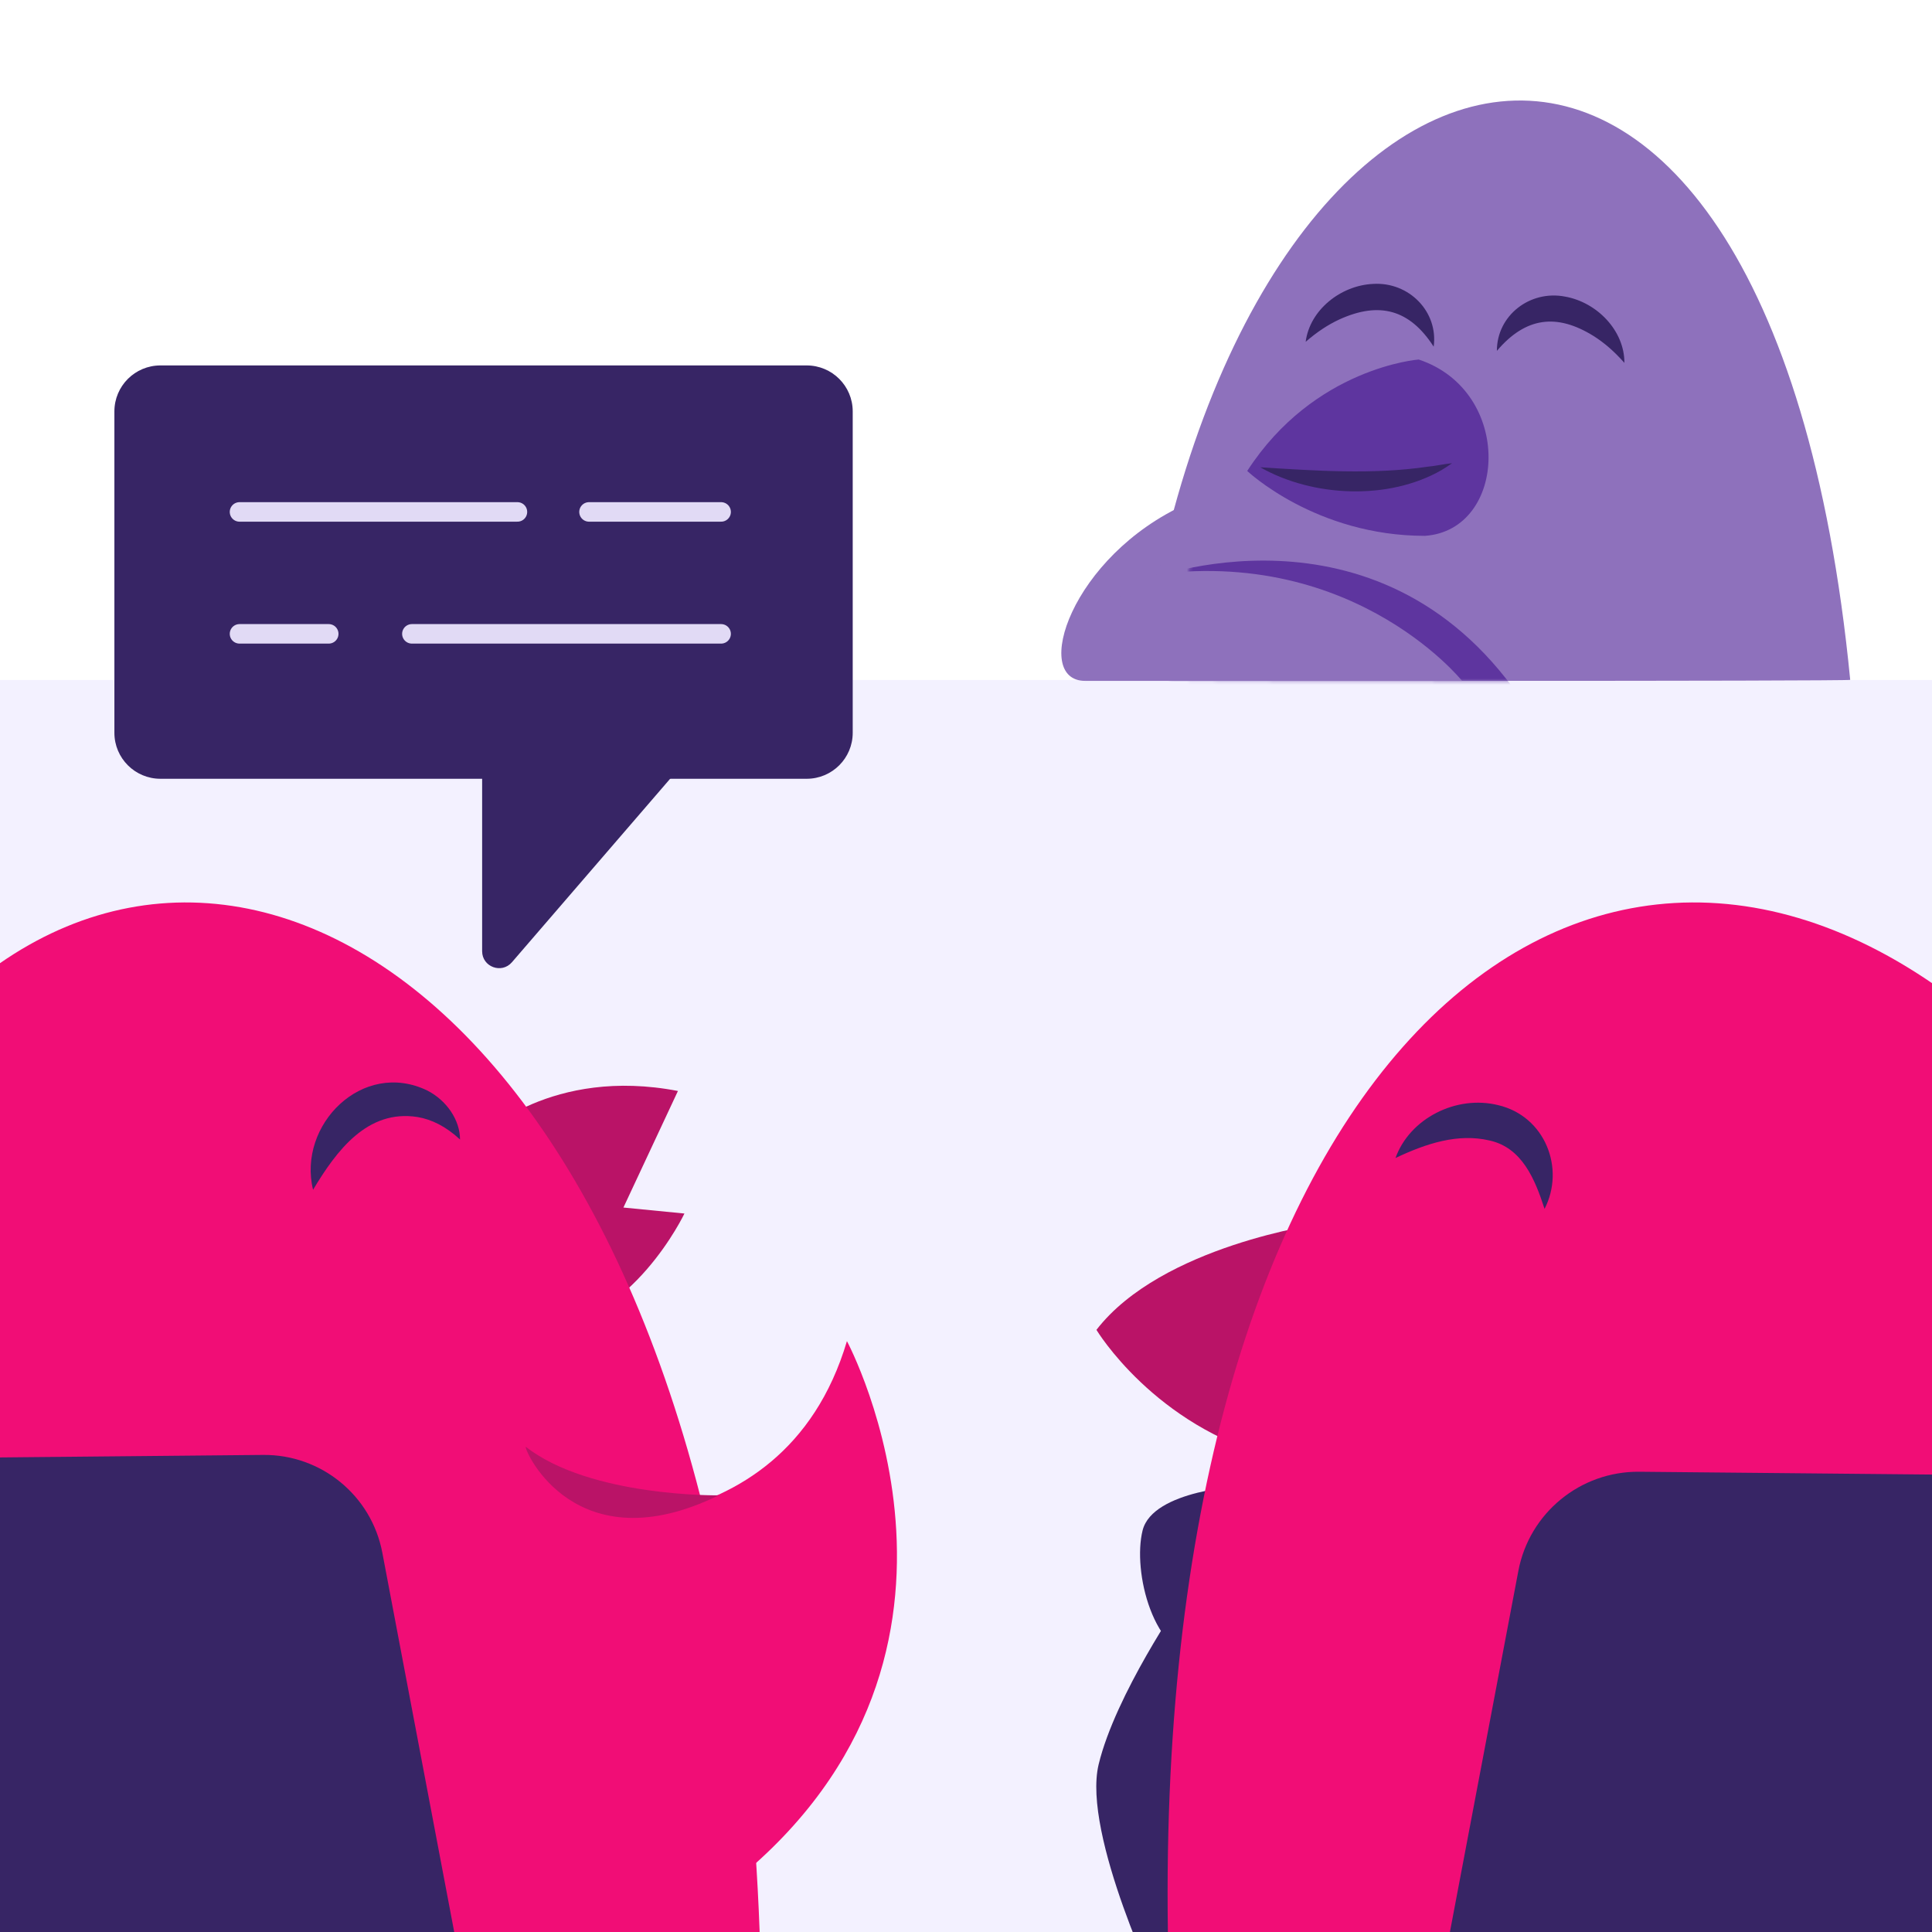
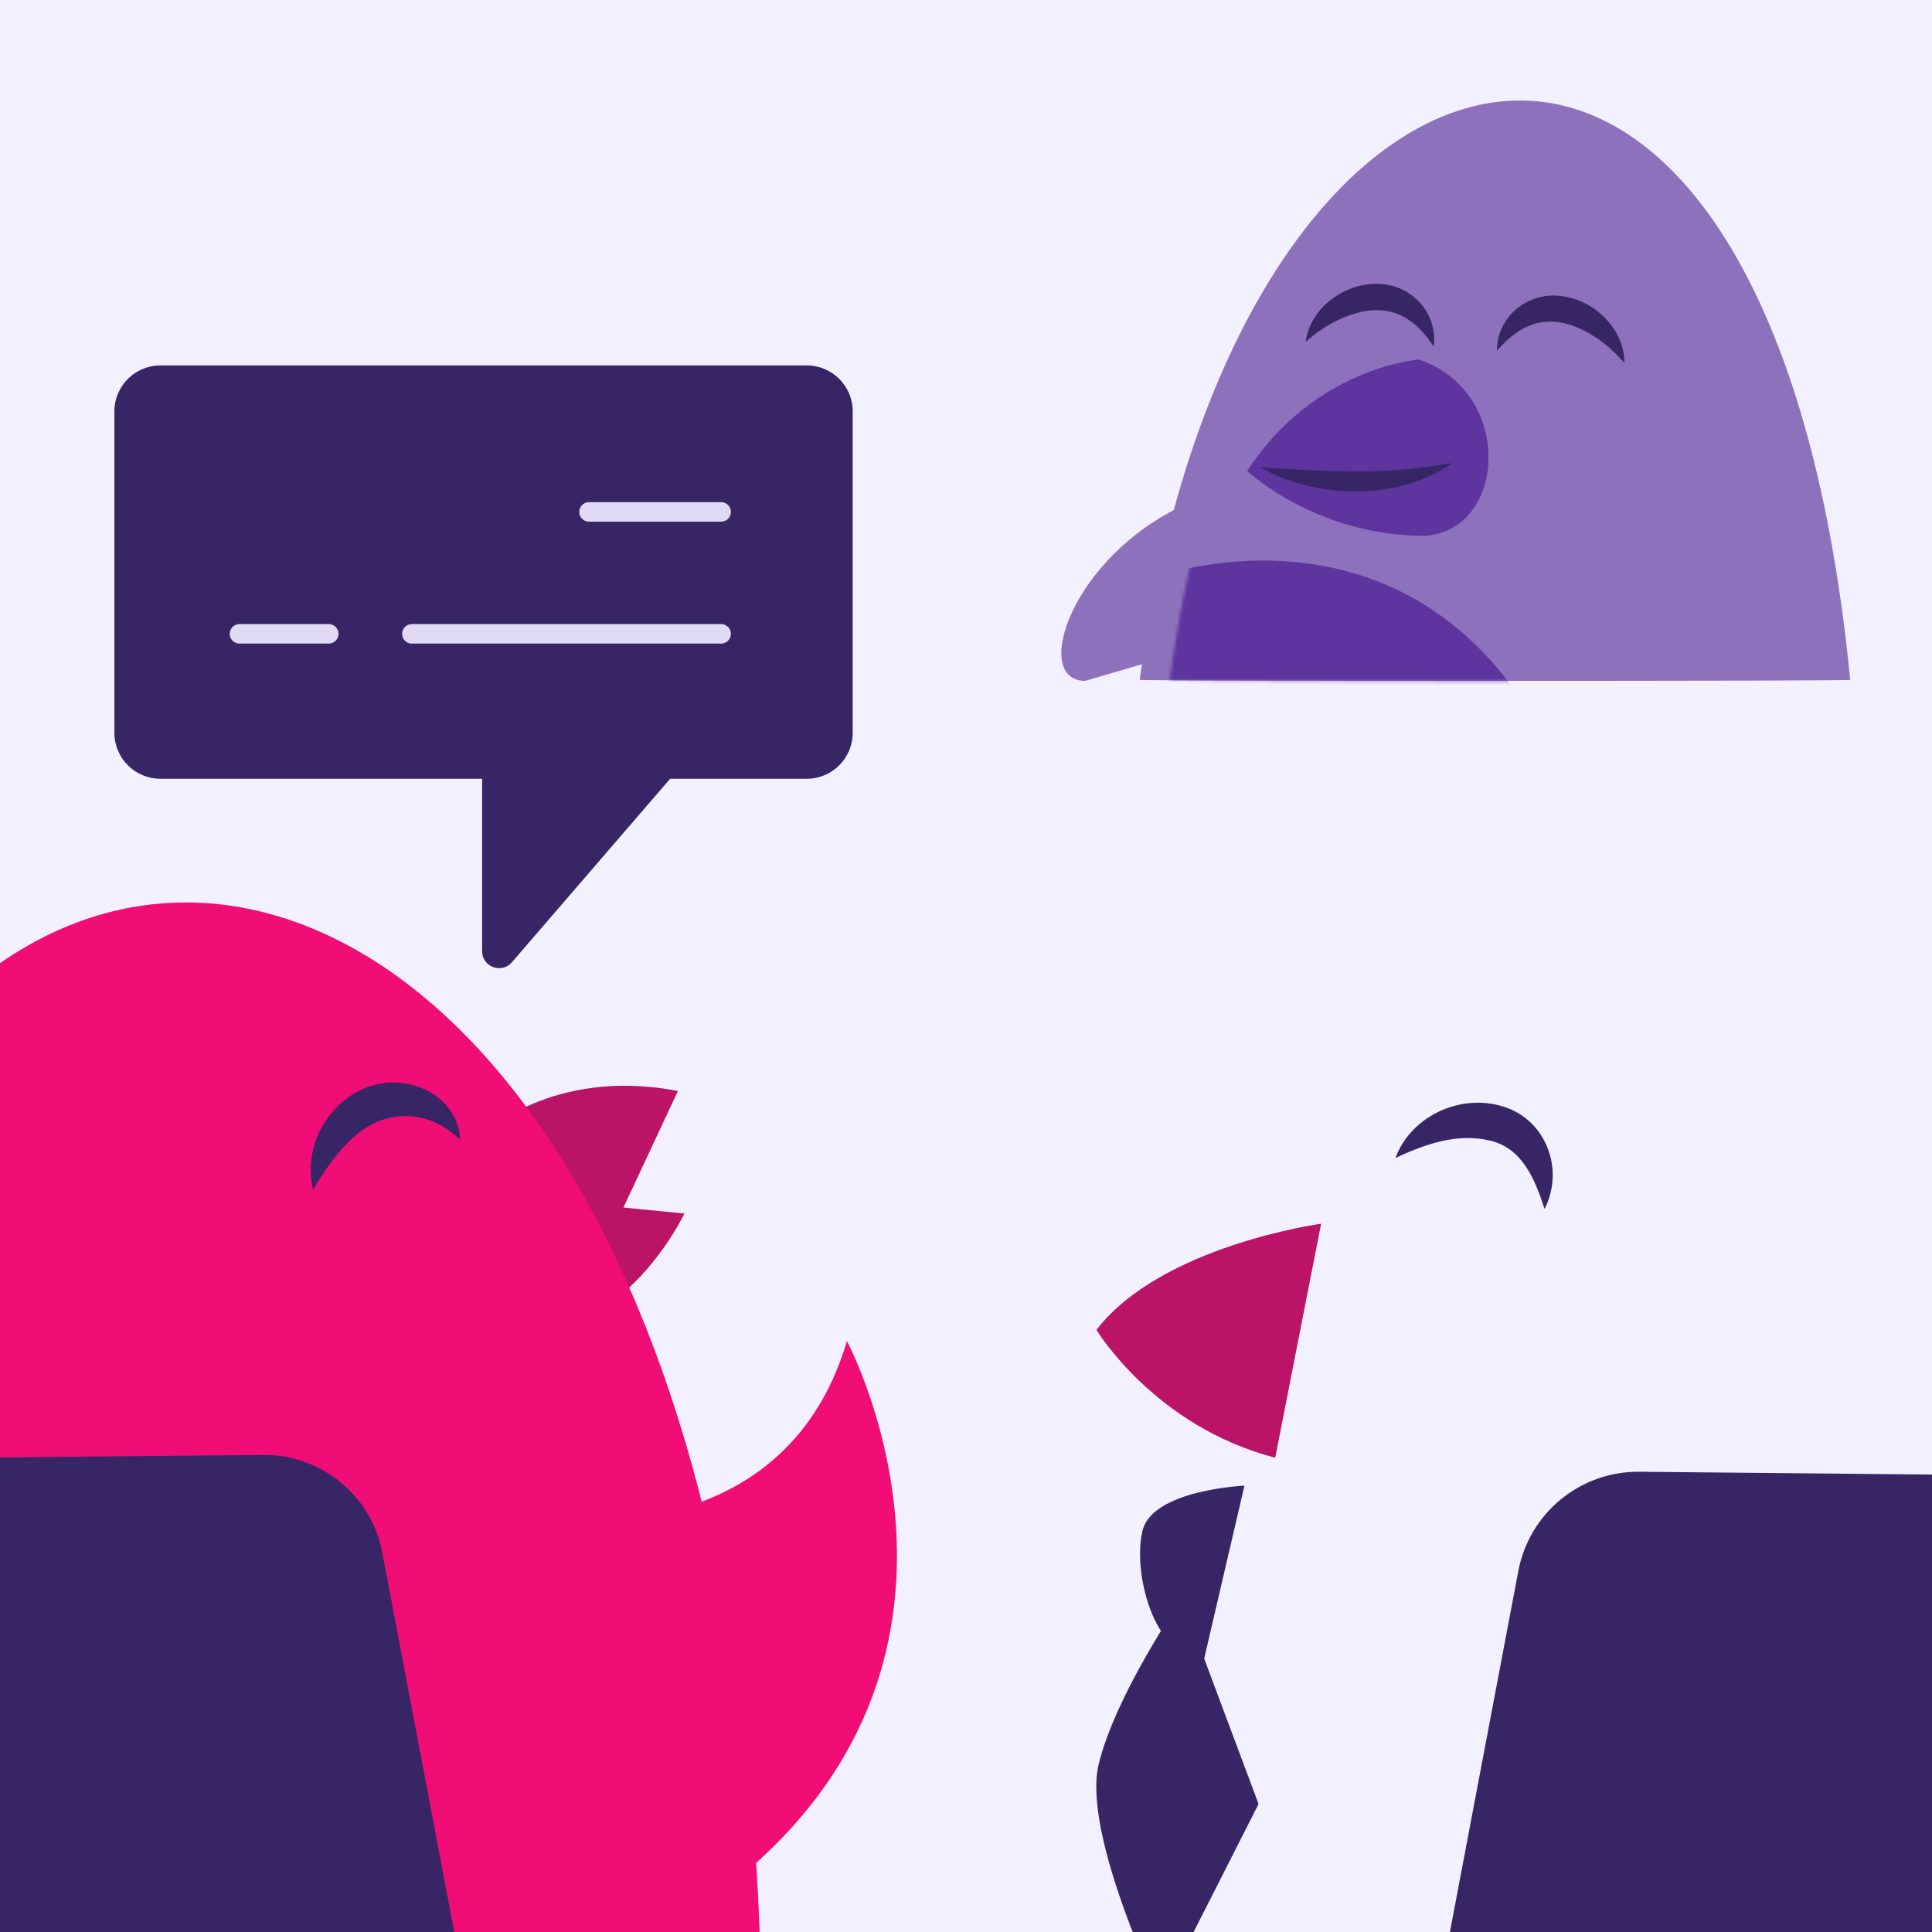
<svg xmlns="http://www.w3.org/2000/svg" width="608" height="608" viewBox="0 0 608 608" fill="none">
  <rect x="0" y="0" width="608" height="608" fill="#333333" stroke="none" />
  <g clip-path="url(#clip0_189_4948)">
    <rect width="608" height="608" fill="#F3F1FF" />
    <path d="M151.591 357.231C151.591 357.231 173.562 335.678 213.347 343.33L196.189 380.013L215.393 381.896C215.393 381.896 199.038 416.388 170.112 418.525L151.591 357.218V357.231Z" fill="#BA1367" />
    <path d="M239.25 613.716C231.039 336.173 88.458 231.814 -7.038 308.371V613.716H239.25Z" fill="#F10D76" />
    <path d="M-26 458.905L82.788 457.864C101.096 457.69 116.903 470.643 120.313 488.604L145.48 621.38H-17.896L-26 458.919V458.905Z" fill="#372565" />
    <path d="M98.516 374.404C93.554 353.946 114.148 333.328 134.489 343.196C140.587 346.321 144.759 352.491 144.772 358.607C140.319 354.467 135.826 352.277 131.399 351.529C115.579 349.032 105.871 362.172 98.529 374.404H98.516Z" fill="#372565" />
    <path d="M169.497 477.628C169.497 477.628 245.95 491.315 266.531 422.05C266.531 422.05 321.079 523.685 227.107 595.22" fill="#F10D76" />
-     <path d="M226.171 470.578C226.171 470.578 185.852 471.206 165.432 455.288C165.098 456.69 181.225 492.558 226.171 470.578Z" fill="#BA1367" />
-     <rect width="628" height="234" transform="translate(-7 -20)" fill="white" />
    <path d="M341.513 214.275C324.467 214.275 336.974 174.959 373.478 158.537L369.396 206.083L341.513 214.275Z" fill="#8E71BC" />
    <path d="M582.26 213.95C556.646 -49.01 388.93 -8.43 358.66 213.95C358.66 214.354 582.716 214.393 582.26 213.95Z" fill="#8E71BC" />
    <mask id="mask0_189_4948" style="mask-type:luminance" maskUnits="userSpaceOnUse" x="368" y="31" width="224" height="184">
      <path d="M591.71 213.95C566.096 -49.01 398.38 -8.43 368.11 213.95C368.11 214.354 592.166 214.393 591.71 213.95Z" fill="white" />
    </mask>
    <g mask="url(#mask0_189_4948)">
      <path d="M360.422 182.591C360.422 182.591 433.051 154.11 478.332 219.511H354.305L360.409 182.591H360.422Z" fill="#5E359F" />
    </g>
    <path d="M446.468 113.139C446.468 113.139 413.616 115.574 392.502 148.21C392.502 148.21 414.034 168.63 448.412 168.63C474.365 166.872 476.53 123.154 446.468 113.139Z" fill="#5E359F" />
    <path d="M451.18 109.102C443.603 97.316 434.017 94.868 421.602 100.481C417.976 102.148 414.494 104.44 410.895 107.565C412.186 97.525 421.954 89.802 432.126 89.346C443.407 88.656 452.667 98.085 451.18 109.089V109.102Z" fill="#372565" />
    <path d="M471.069 110.417C471.043 99.309 481.463 91.183 492.549 93.344C502.578 95.129 511.25 104.062 511.198 114.194C508.042 110.626 504.899 107.891 501.521 105.755C489.953 98.553 480.133 99.739 471.069 110.417Z" fill="#372565" />
    <path d="M396.587 147.051C413.815 148.145 432.204 149.408 449.288 146.869C451.857 146.647 454.388 146.009 456.97 145.775C455.9 146.543 454.792 147.246 453.657 147.936C437.003 157.521 413.098 156.467 396.574 147.038L396.587 147.051Z" fill="#372565" />
-     <path d="M341.511 214.276H460.125C460.125 214.276 423.387 168.5 354.631 182.278L341.511 214.276Z" fill="#8E71BC" />
    <path d="M415.753 385.108C415.753 385.108 365.57 391.934 345.049 418.506C345.049 418.506 363.291 448.871 401.308 458.744L415.753 385.108Z" fill="#BA1367" />
    <path d="M391.626 467.534C391.626 467.534 362.777 468.821 359.576 481.619C356.376 494.418 362.777 521.302 378.809 522.589L391.626 467.534Z" fill="#372565" />
    <path d="M371.903 503.073C371.903 503.073 351.03 533.261 345.74 555.27C340.451 577.278 365.244 628.473 365.244 628.473L396.073 567.716L371.89 503.073H371.903Z" fill="#372565" />
-     <path d="M611.103 311.552C491.599 226.322 359.305 341.389 367.836 621.24H606.343L611.103 311.552Z" fill="#F10D76" />
    <path d="M486.076 380.449C483.051 371.09 478.996 361.149 468.715 358.901C458.828 356.612 448.927 359.795 439.161 364.427C443.623 351.98 458.258 344.504 471.509 347.795C486.252 351.29 492.627 367.704 486.062 380.449H486.076Z" fill="#372565" />
    <path d="M626.226 464.215L515.89 463.158C497.322 462.982 481.291 476.12 477.832 494.336L452.307 629H644.888L626.212 464.228L626.226 464.215Z" fill="#372565" />
    <path d="M253.863 115H50.486C42.486 115 36 121.476 36 129.465V230.614C36 238.603 42.486 245.08 50.486 245.08H253.863C261.863 245.08 268.349 238.603 268.349 230.614V129.465C268.349 121.476 261.863 115 253.863 115Z" fill="#372565" />
    <path d="M241.514 209.577H151.729V299.354C151.729 304.287 157.87 306.567 161.101 302.821L241.514 209.564V209.577Z" fill="#372565" />
    <path d="M185.361 161.102H226.937" stroke="#E1DAF5" stroke-width="6.14" stroke-miterlimit="10" stroke-linecap="round" />
-     <path d="M75.374 161.102H162.837" stroke="#E1DAF5" stroke-width="6.14" stroke-miterlimit="10" stroke-linecap="round" />
    <path d="M129.618 199.471H226.934" stroke="#E1DAF5" stroke-width="6.14" stroke-miterlimit="10" stroke-linecap="round" />
    <path d="M75.374 199.471H103.451" stroke="#E1DAF5" stroke-width="6.14" stroke-miterlimit="10" stroke-linecap="round" />
  </g>
  <defs>
    <clipPath id="clip0_189_4948">
      <rect width="608" height="608" fill="white" />
    </clipPath>
  </defs>
</svg>